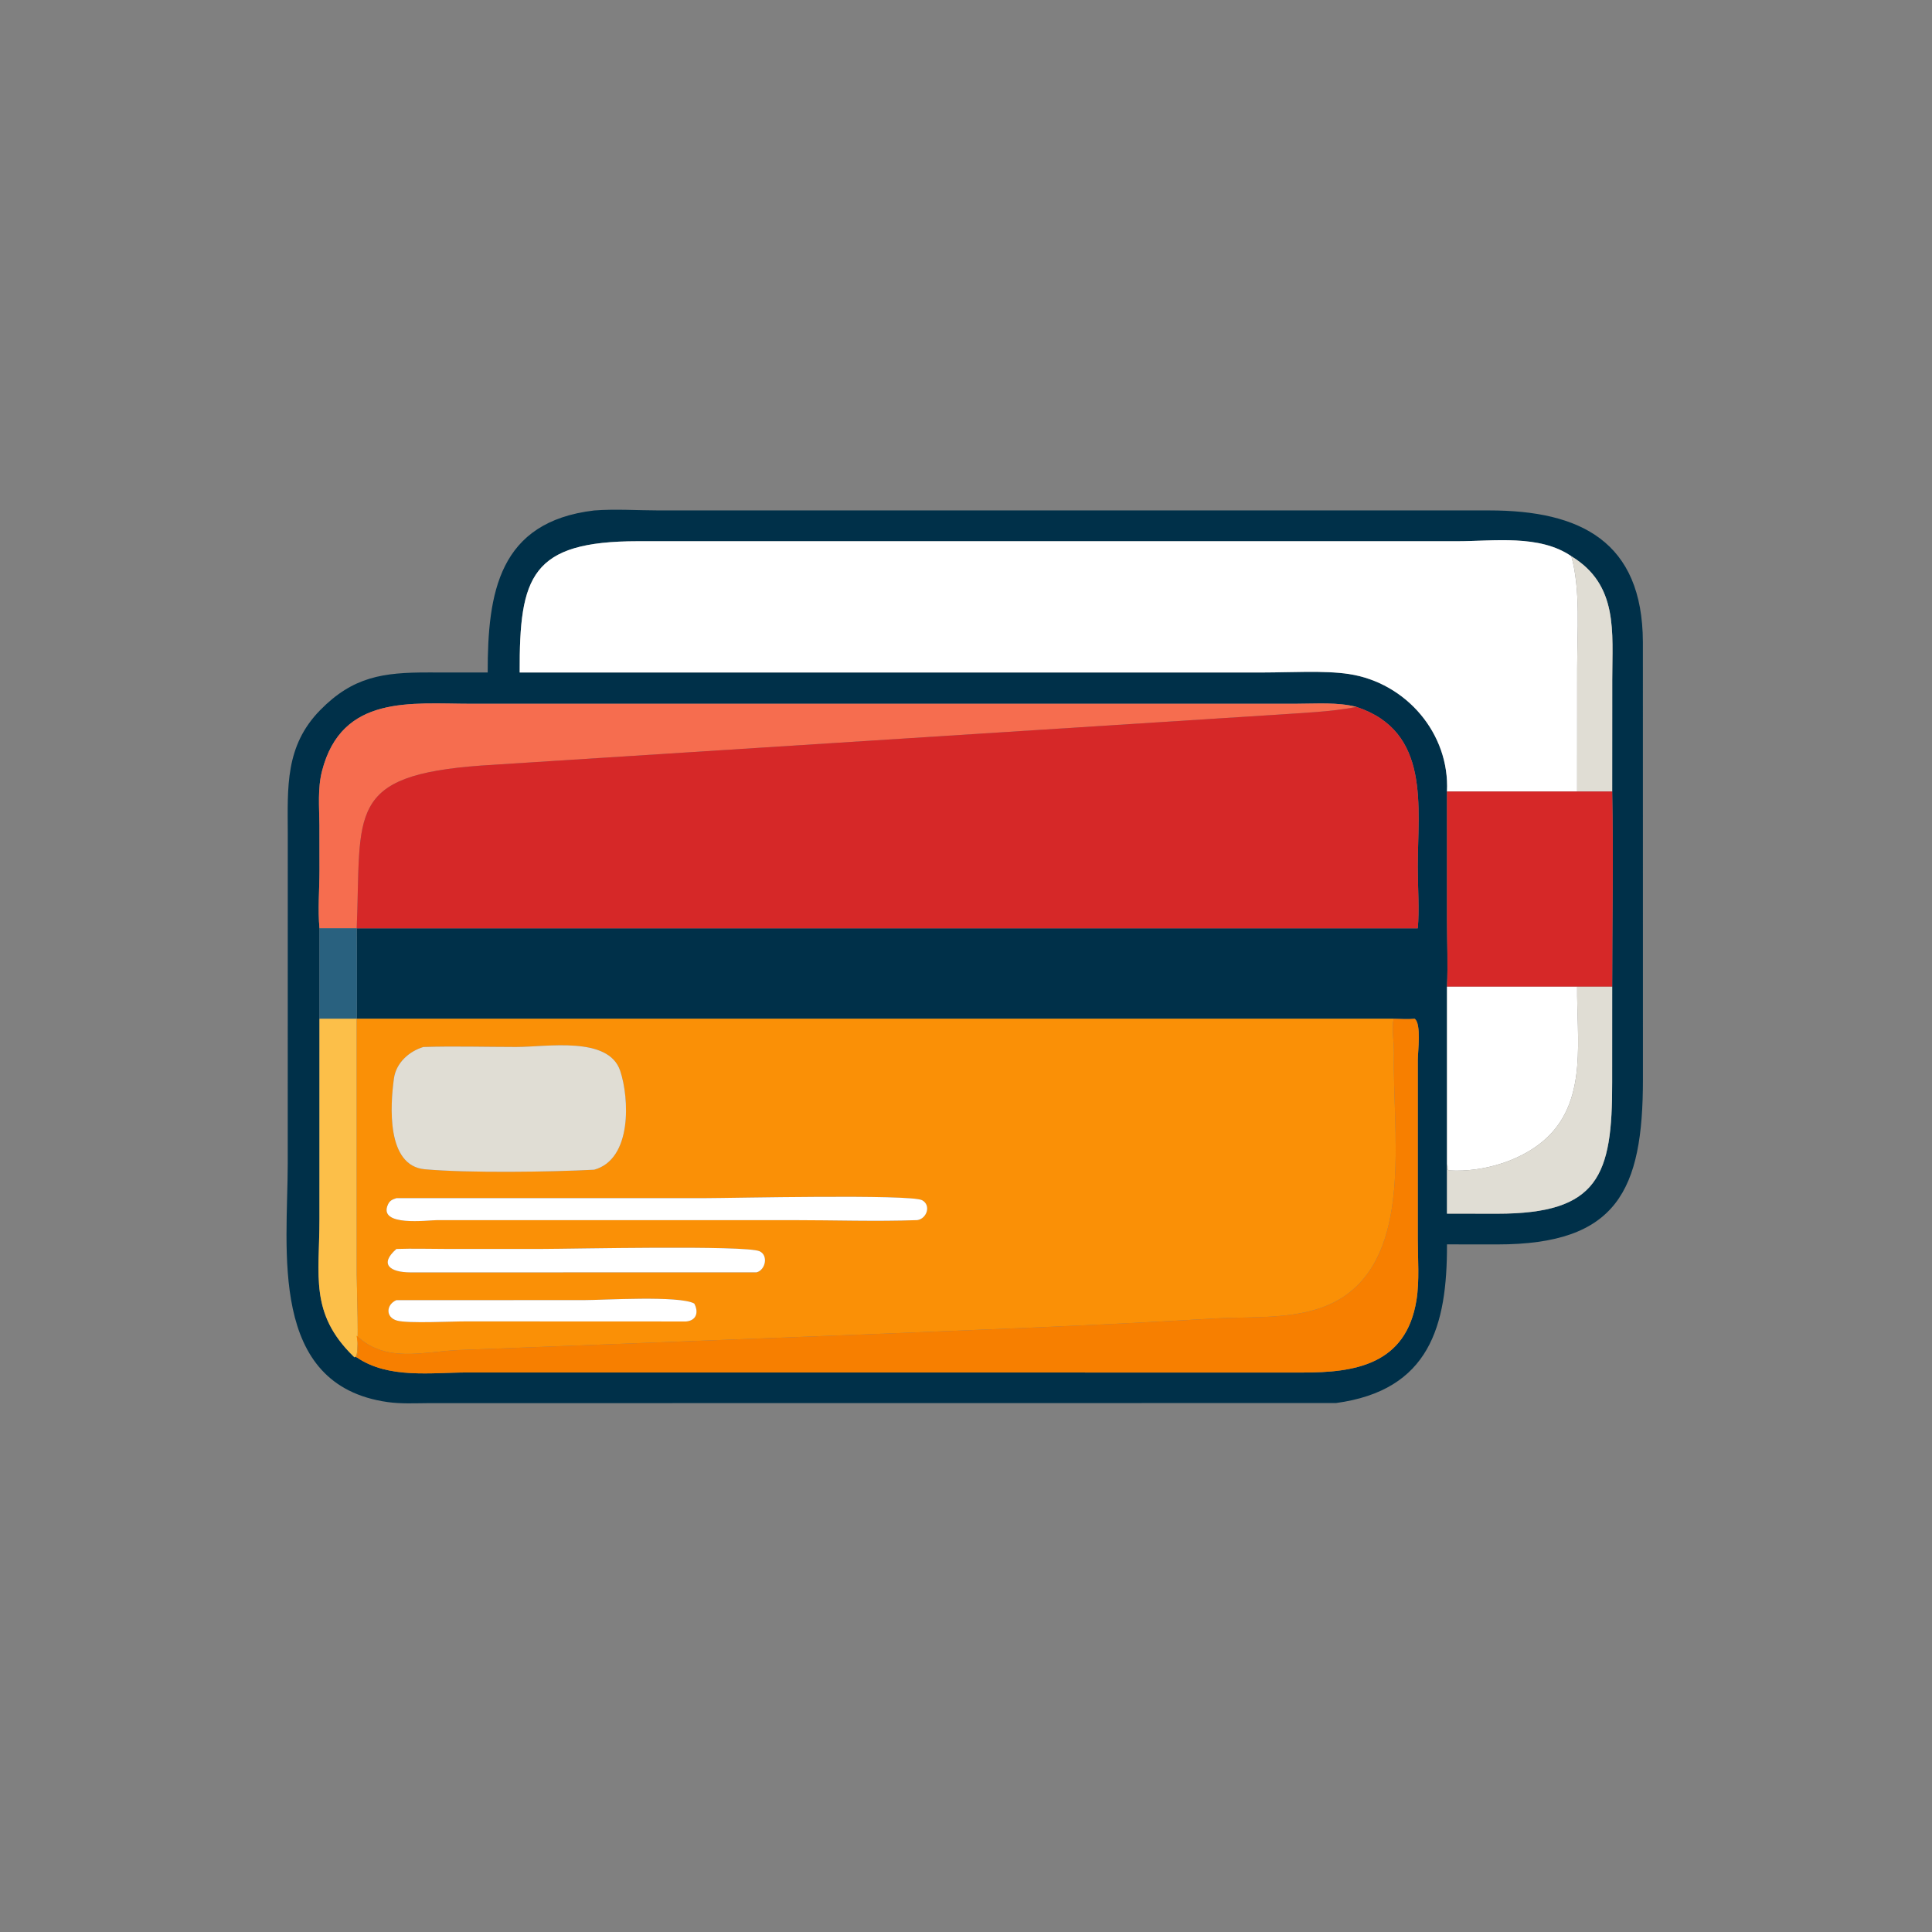
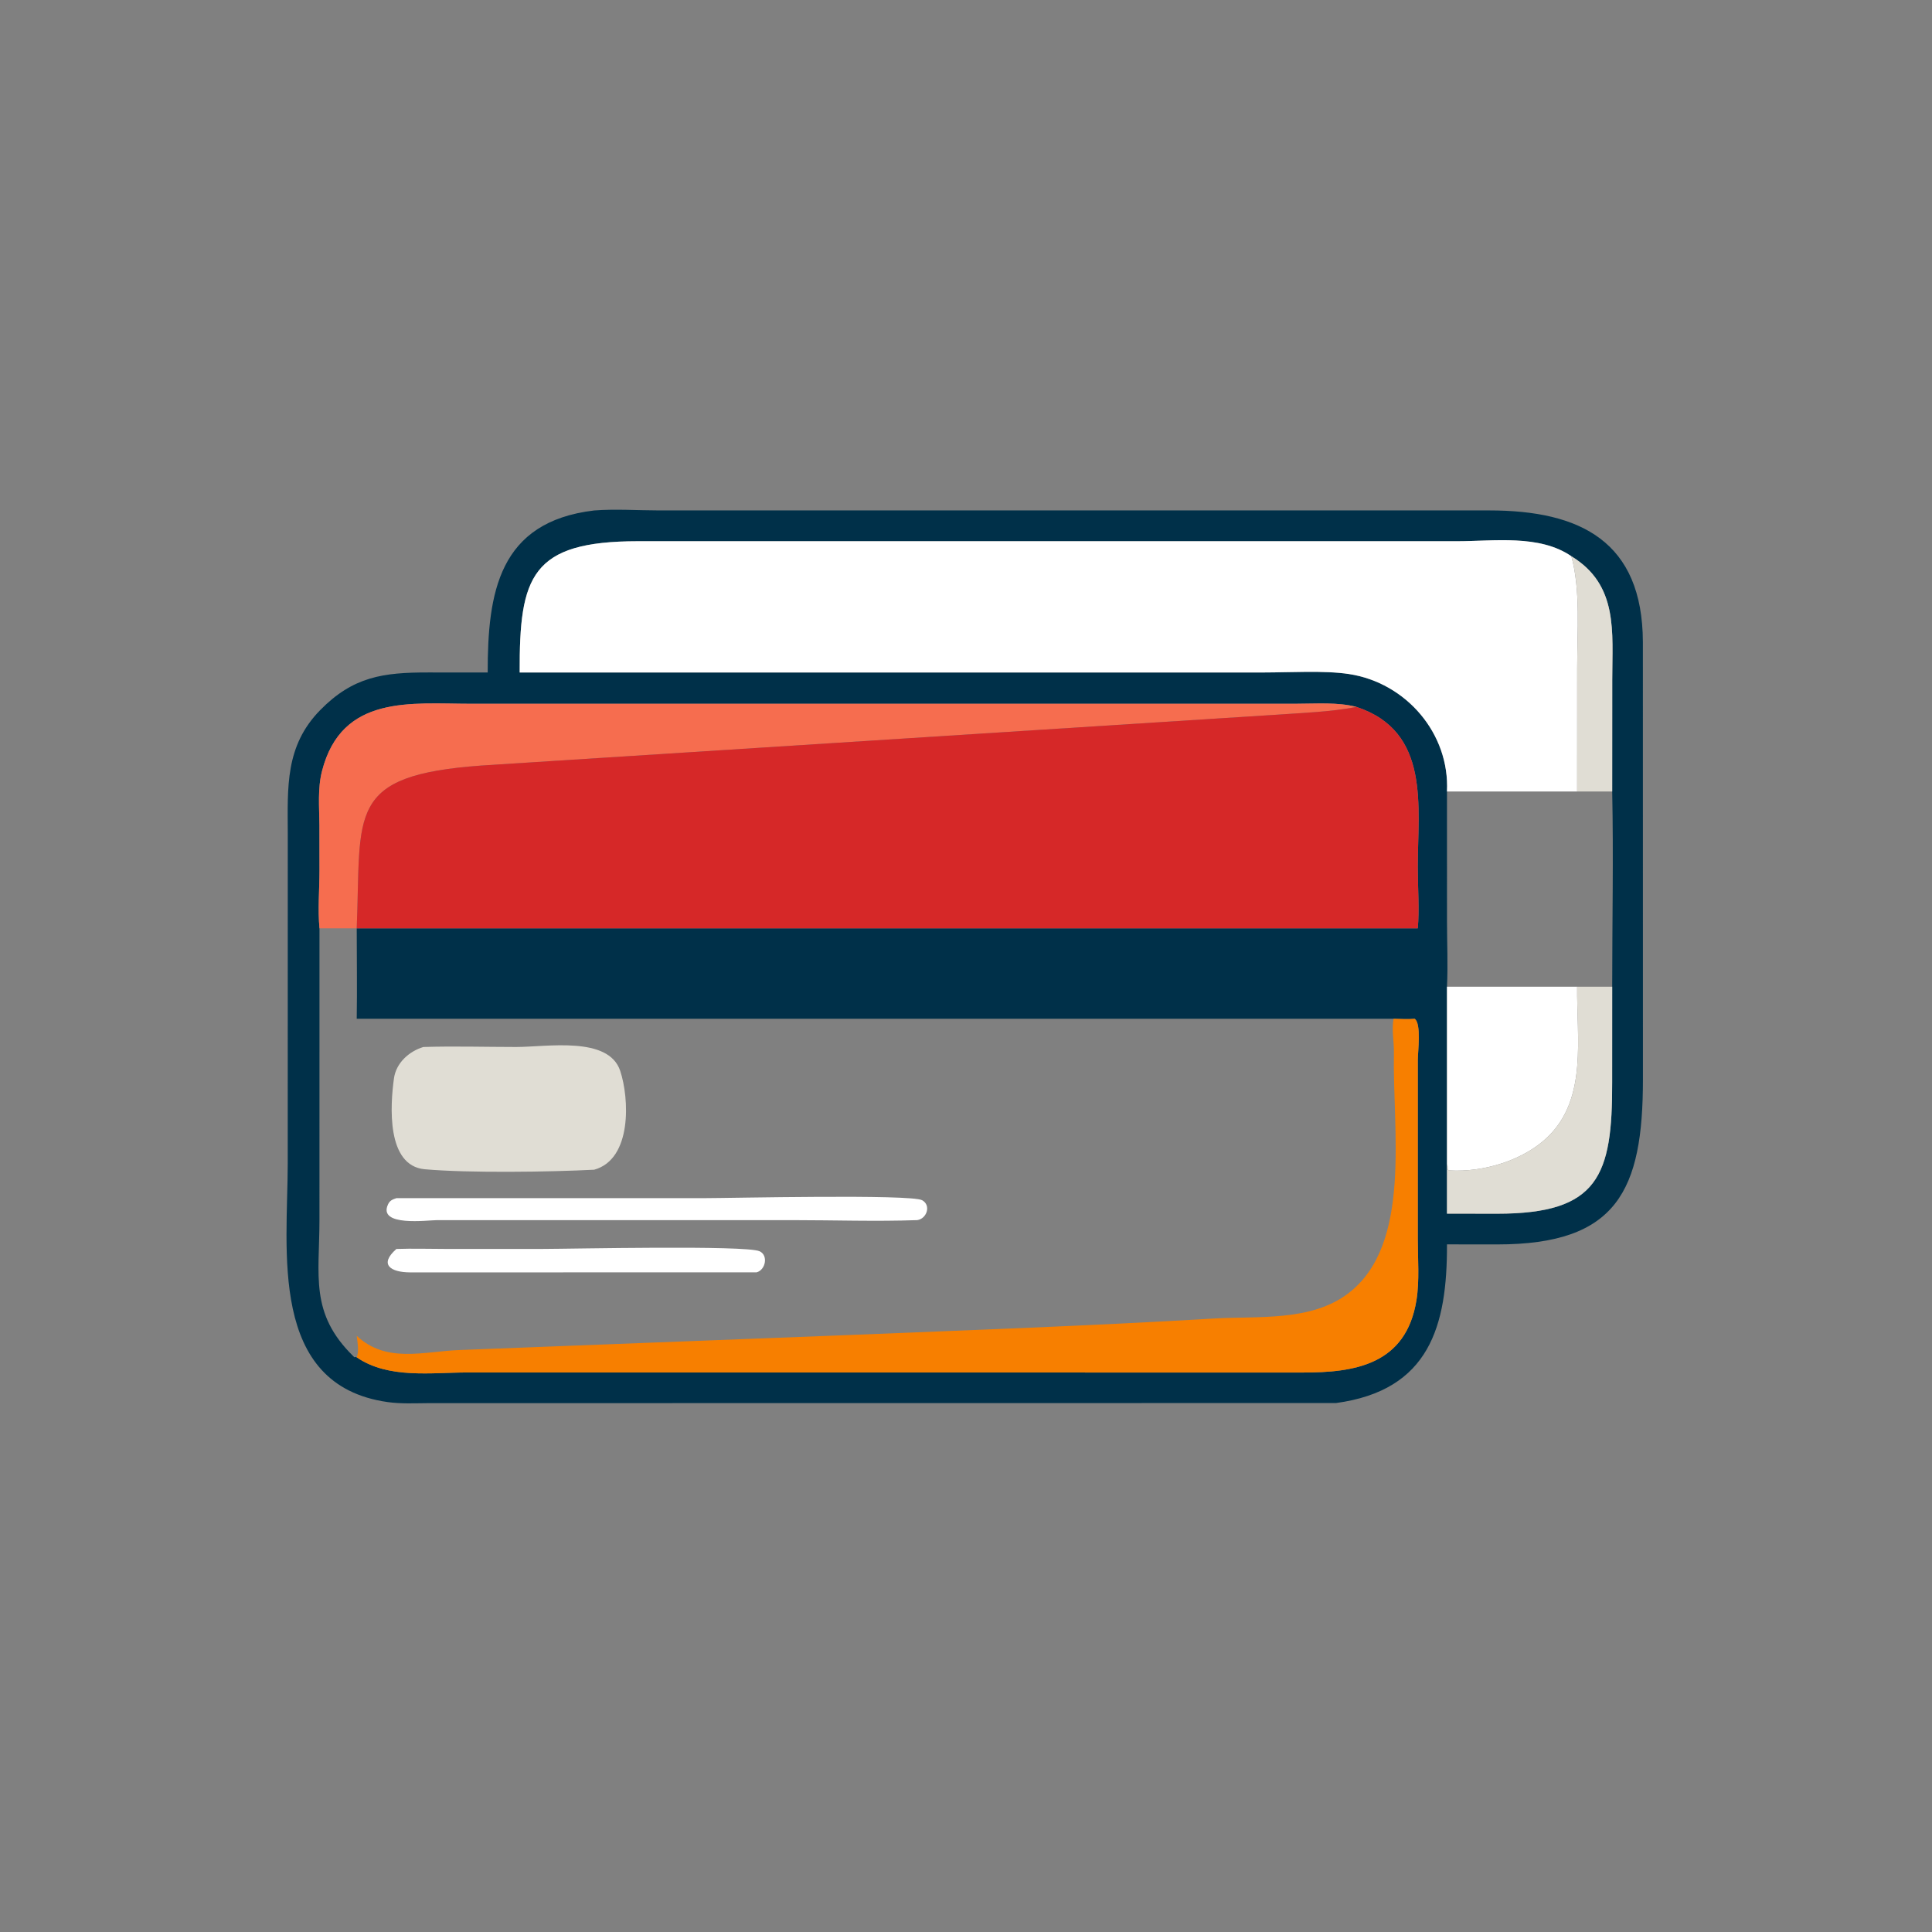
<svg xmlns="http://www.w3.org/2000/svg" width="1024" height="1024">
  <rect width="100%" height="100%" fill="#808080" stroke="none" />
  <path fill="#003049" transform="scale(2 2)" d="M129.244 178.217C129.226 157.143 132.122 138.279 157.459 135.277C163.136 134.844 168.959 135.262 174.653 135.268L394.661 135.267C418.82 135.272 435.277 143.48 435.38 170.125L435.394 286.017C435.403 315.525 428.547 329.783 396.803 329.786L383.465 329.773C383.534 351.409 378.843 368.446 354.062 371.822L113.522 371.849C109.942 371.87 106.288 372.066 102.735 371.565C71.013 367.097 76.245 331.191 76.253 308.36L76.262 220.853C76.231 208.621 75.517 197.706 84.849 188.191C93.575 179.293 101.565 178.191 113.51 178.21L129.244 178.217ZM416.434 147.412C407.978 141.576 395.811 143.431 386.092 143.431L169.054 143.429C140.725 143.439 137.618 152.733 137.722 178.217L335.04 178.212C341.765 178.212 350.982 177.637 357.47 178.622C372.68 180.932 384.216 194.439 383.465 209.761L383.47 244.174C383.472 249.919 383.749 255.754 383.465 261.484L383.465 308.563L383.465 321.628L396.777 321.646C423.663 321.65 427.308 311.575 427.239 286.842L427.25 261.484C427.25 244.266 427.607 226.97 427.25 209.761L427.266 180.1C427.265 167.52 428.945 155.022 416.434 147.412ZM359.498 187.342C354.515 186.045 348.908 186.498 343.78 186.499L124.786 186.507C108.995 186.502 90.573 183.993 85.342 204.315C84.149 208.951 84.609 213.889 84.652 218.635L84.668 230.614C84.661 235.632 84.197 241.046 84.664 246.015L84.664 269.983L84.659 323.225C84.654 338.125 82.02 348.017 93.619 359.398L93.945 359.712L94.09 359.585L94.537 359.712C102.925 365.462 114.279 363.729 123.877 363.719L345.145 363.736C358.924 363.759 372.619 361.739 375.383 344.525C376.211 339.368 375.732 333.568 375.732 328.336L375.734 280.862C375.74 278.687 376.708 271.248 374.903 269.983C373.085 270.169 371.149 270.012 369.317 269.983L94.537 269.983C94.669 262.002 94.539 253.998 94.537 246.015L375.723 246.015C376.185 241.293 375.721 234.8 375.721 229.887C375.72 213.693 379.184 193.865 359.498 187.342Z" />
  <path fill="white" transform="scale(2 2)" d="M137.722 178.217C137.618 152.733 140.725 143.439 169.054 143.429L386.092 143.431C395.811 143.431 407.978 141.576 416.434 147.412C418.902 156.439 417.972 167.564 417.971 176.965L417.963 209.761L383.465 209.761C384.216 194.439 372.68 180.932 357.47 178.622C350.982 177.637 341.765 178.212 335.04 178.212L137.722 178.217Z" />
  <path fill="#E0DDD4" transform="scale(2 2)" d="M416.434 147.412C428.945 155.022 427.265 167.52 427.266 180.1L427.25 209.761L427.25 209.761L417.963 209.761L417.971 176.965C417.972 167.564 418.902 156.439 416.434 147.412Z" />
  <path fill="#F66D4F" transform="scale(2 2)" d="M84.664 246.015C84.197 241.046 84.661 235.632 84.668 230.614L84.652 218.635C84.609 213.889 84.149 208.951 85.342 204.315C90.573 183.993 108.995 186.502 124.786 186.507L343.78 186.499C348.908 186.498 354.515 186.045 359.498 187.342L359.183 187.404C352.478 188.668 345.368 188.901 338.566 189.39L127.648 202.87C91.547 205.486 95.779 215.303 94.537 246.015L84.664 246.015Z" />
  <path fill="#D62828" transform="scale(2 2)" d="M359.498 187.342C379.184 193.865 375.72 213.693 375.721 229.887C375.721 234.8 376.185 241.293 375.723 246.015L94.537 246.015C95.779 215.303 91.547 205.486 127.648 202.87L338.566 189.39C345.368 188.901 352.478 188.668 359.183 187.404L359.498 187.342Z" />
-   <path fill="#D62828" transform="scale(2 2)" d="M383.465 209.761L417.963 209.761L427.25 209.761L427.25 209.761C427.607 226.97 427.25 244.266 427.25 261.484L419.349 261.484L417.963 261.484L383.465 261.484C383.749 255.754 383.472 249.919 383.47 244.174L383.465 209.761Z" />
-   <path fill="#29617F" transform="scale(2 2)" d="M84.664 246.015L94.537 246.015C94.539 253.998 94.669 262.002 94.537 269.983L84.664 269.983L84.664 246.015Z" />
  <path fill="white" transform="scale(2 2)" d="M383.465 261.484L417.963 261.484C417.808 275.166 420.707 291.001 410.258 301.204C403.777 307.533 393.123 310.694 384.202 310.182C383.257 310.128 383.902 309.233 383.465 308.563L383.465 261.484Z" />
  <path fill="#E0DDD4" transform="scale(2 2)" d="M417.963 261.484L419.349 261.484L427.25 261.484L427.239 286.842C427.308 311.575 423.663 321.65 396.777 321.646L383.465 321.628L383.465 308.563C383.902 309.233 383.257 310.128 384.202 310.182C393.123 310.694 403.777 307.533 410.258 301.204C420.707 291.001 417.808 275.166 417.963 261.484Z" />
-   <path fill="#FCBF49" transform="scale(2 2)" d="M84.664 269.983L94.537 269.983L94.538 337.934C94.541 341.502 95.181 356.973 94.449 359.273L93.945 359.712L93.619 359.398C82.02 348.017 84.654 338.125 84.659 323.225L84.664 269.983Z" />
-   <path fill="#FA9006" transform="scale(2 2)" d="M94.537 269.983L369.317 269.983C368.747 272.861 369.459 276.098 369.399 279.034C368.982 299.401 374.312 329.769 357.318 342.744C347.433 350.292 333.354 348.726 321.642 349.424C289.441 351.344 256.754 352.5 224.473 353.818L121.731 357.772C112.158 358.157 102.402 361.36 94.537 354.007C94.743 355.815 95.192 357.96 94.537 359.712L94.09 359.585L93.945 359.712L94.449 359.273C95.181 356.973 94.541 341.502 94.538 337.934L94.537 269.983ZM112.194 277.466C108.384 278.62 104.971 281.694 104.404 285.778C103.422 292.845 102.32 308.96 112.591 309.869C124.153 310.891 145.736 310.592 157.459 309.988C167.586 307.19 166.758 290.988 164.362 283.79C161.264 274.484 144.897 277.466 136.77 277.462C128.602 277.458 120.354 277.206 112.194 277.466ZM105.054 317.526C104.029 317.864 103.313 318.133 102.828 319.181C100.054 325.171 113.383 323.35 115.784 323.351L210.049 323.347C221.015 323.348 232.111 323.731 243.063 323.346C245.594 323.006 246.834 319.42 244.381 318.074C241.369 316.42 193.467 317.522 186.621 317.522L105.054 317.526ZM105.054 330.989C100.344 335.115 103.516 337.181 108.703 337.195L200.5 337.182C202.877 336.581 203.676 332.658 201.286 331.591C197.579 329.938 151.027 330.978 143.936 330.978L118.045 330.981C113.729 330.981 109.364 330.834 105.054 330.989ZM105.054 344.551C102.354 345.691 102.079 349.114 105.236 349.974C108.169 350.773 119.751 350.168 123.588 350.179L181.813 350.204C184.521 349.975 185.232 347.796 183.988 345.455C180.103 343.269 159.828 344.547 154.581 344.547L105.054 344.551Z" />
  <path fill="#F77F00" transform="scale(2 2)" d="M369.317 269.983C371.149 270.012 373.085 270.169 374.903 269.983C376.708 271.248 375.74 278.687 375.734 280.862L375.732 328.336C375.732 333.568 376.211 339.368 375.383 344.525C372.619 361.739 358.924 363.759 345.145 363.736L123.877 363.719C114.279 363.729 102.925 365.462 94.537 359.712C95.192 357.96 94.743 355.815 94.537 354.007C102.402 361.36 112.158 358.157 121.731 357.772L224.473 353.818C256.754 352.5 289.441 351.344 321.642 349.424C333.354 348.726 347.433 350.292 357.318 342.744C374.312 329.769 368.982 299.401 369.399 279.034C369.459 276.098 368.747 272.861 369.317 269.983Z" />
  <path fill="#E0DDD4" transform="scale(2 2)" d="M157.459 309.988C145.736 310.592 124.153 310.891 112.591 309.869C102.32 308.96 103.422 292.845 104.404 285.778C104.971 281.694 108.384 278.62 112.194 277.466C120.354 277.206 128.602 277.458 136.77 277.462C144.897 277.466 161.264 274.484 164.362 283.79C166.758 290.988 167.586 307.19 157.459 309.988Z" />
  <path fill="white" transform="scale(2 2)" d="M243.063 323.346C232.111 323.731 221.015 323.348 210.049 323.347L115.784 323.351C113.383 323.35 100.054 325.171 102.828 319.181C103.313 318.133 104.029 317.864 105.054 317.526L186.621 317.522C193.467 317.522 241.369 316.42 244.381 318.074C246.834 319.42 245.594 323.006 243.063 323.346Z" />
  <path fill="white" transform="scale(2 2)" d="M200.5 337.182L108.703 337.195C103.516 337.181 100.344 335.115 105.054 330.989C109.364 330.834 113.729 330.981 118.045 330.981L143.936 330.978C151.027 330.978 197.579 329.938 201.286 331.591C203.676 332.658 202.877 336.581 200.5 337.182Z" />
-   <path fill="white" transform="scale(2 2)" d="M181.813 350.204L123.588 350.179C119.751 350.168 108.169 350.773 105.236 349.974C102.079 349.114 102.354 345.691 105.054 344.551L154.581 344.547C159.828 344.547 180.103 343.269 183.988 345.455C185.232 347.796 184.521 349.975 181.813 350.204Z" />
</svg>